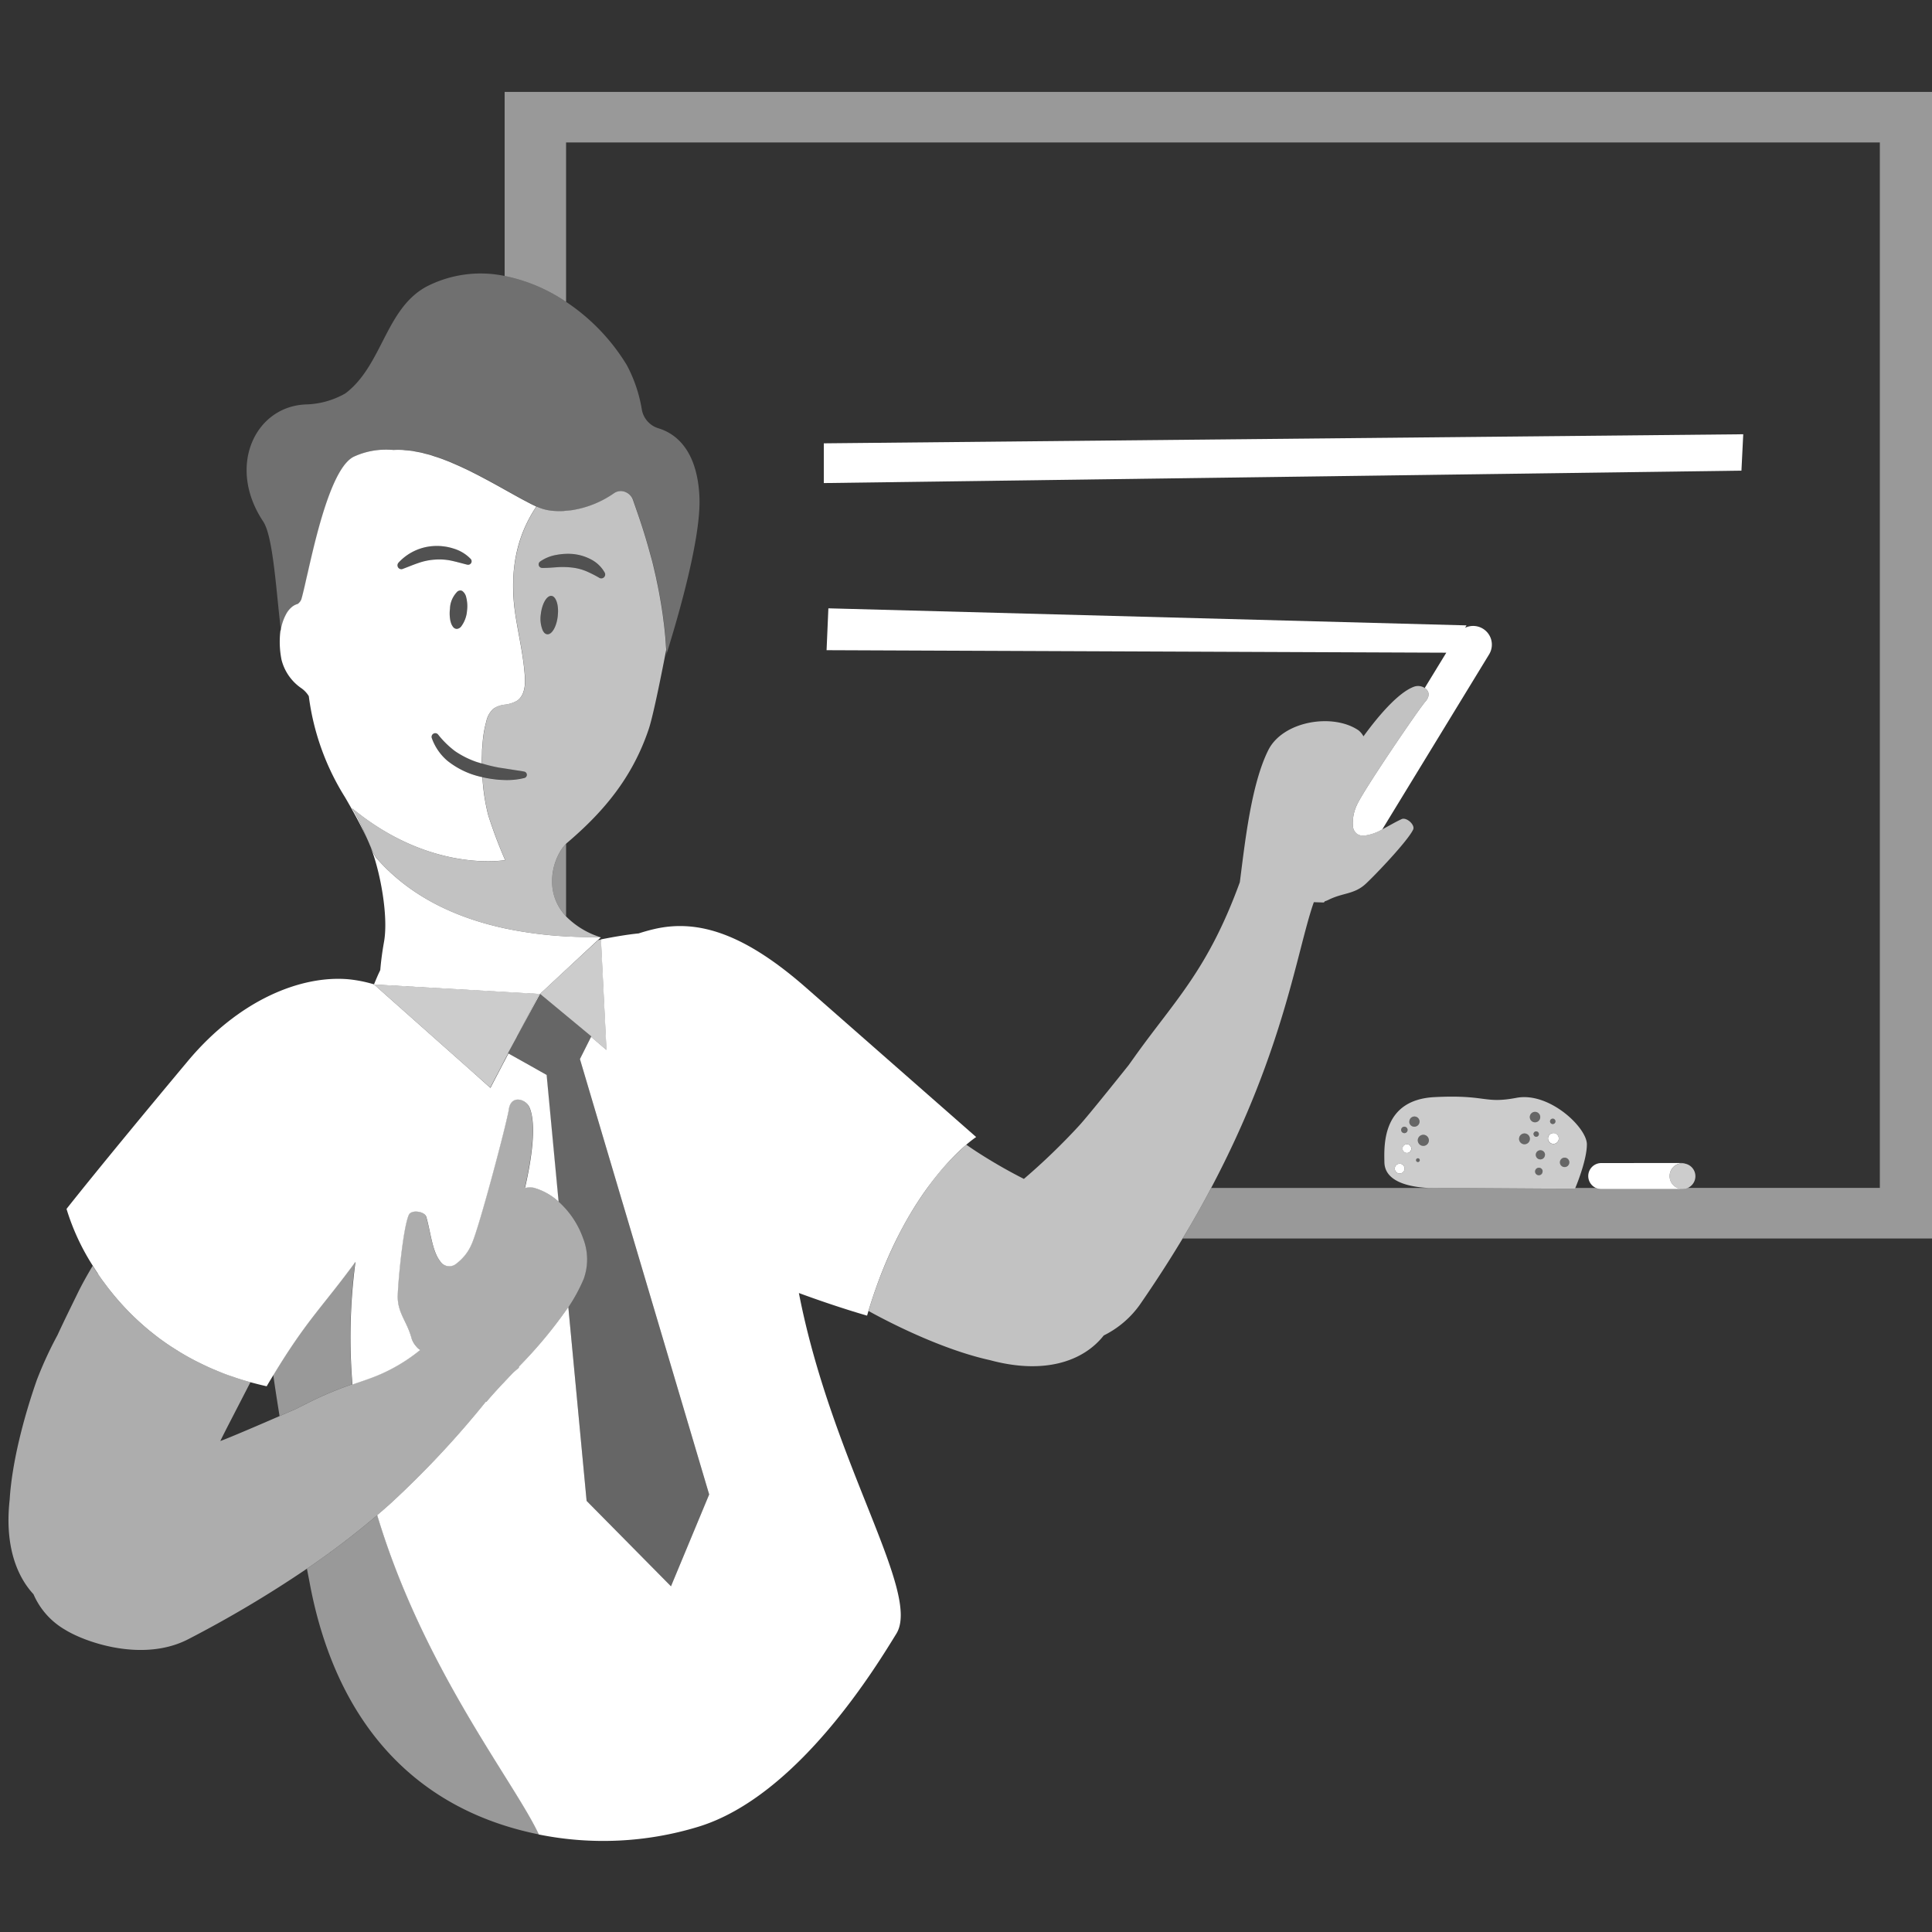
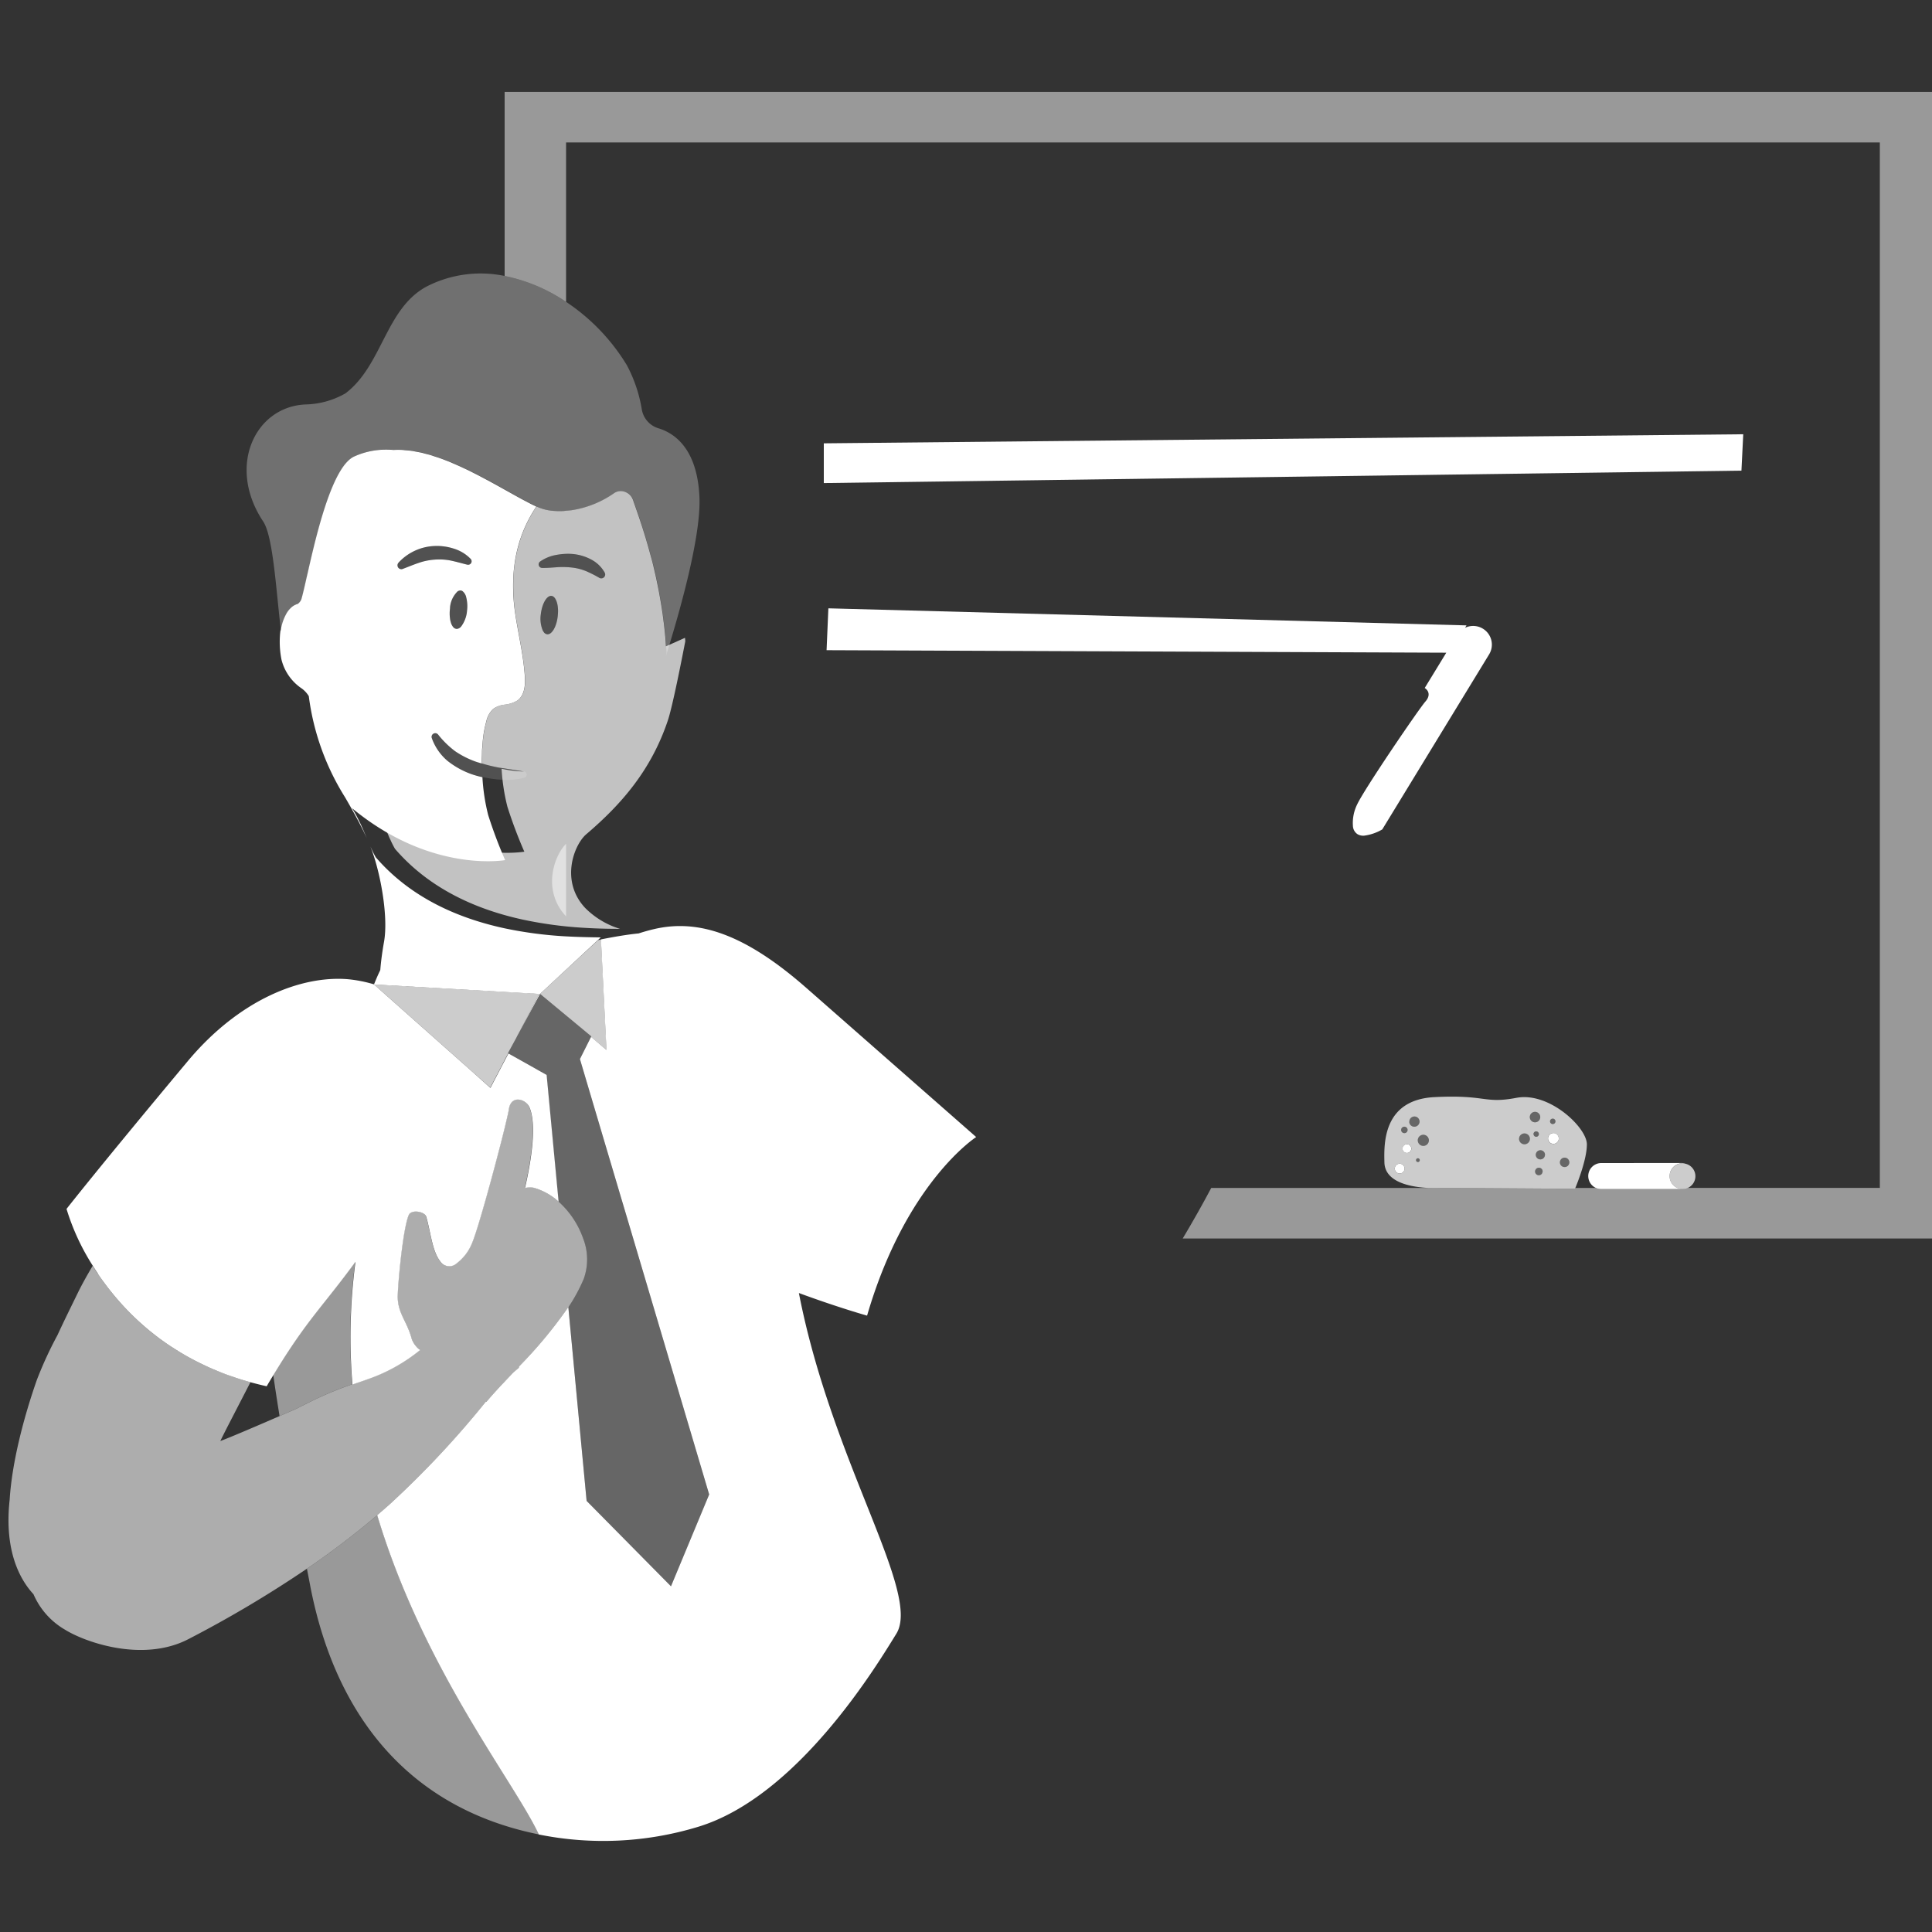
<svg xmlns="http://www.w3.org/2000/svg" viewBox="0 0 300 300">
  <rect x="0" y="0" width="300" height="300" fill="#333333" stroke="none" />
  <g fill="#fff">
    <path d="m 87.9 142.3 v -11.28 c -1.87 1.84 -3.78 7.24 0 11.28 z" opacity=".5" />
    <path d="m 301.34 14.27 h -222.98 v 28.58 a 26.28 26.28 0 0 1 9.54 4.02 v -24.75 h 204 v 162.34 h -29.85 a 1.97 1.97 0 0 1 -.8 .17 c -.01 0 -.02 0 -.04 0 -.04 0 -.07 .01 -.11 .01 h -12.47 a 1.99 1.99 0 0 1 -.82 -.18 h -3.2 l -.06 .13 -20.08 -.13 h -.57 a 19.87 19.87 0 0 1 -2.18 0 h -33.64 q -2.01 3.8 -4.43 7.85 h 117.69 z" opacity=".5" />
    <path d="m 72.5 94.82 a 5.53 5.53 0 0 0 -.12 -2.04 1.67 1.67 0 0 0 -.6 -1 .62 .62 0 0 0 -.26 -.09 .6 .6 0 0 0 -.25 .03 c -.64 .18 -1.25 1.34 -1.41 2.8 a 5.41 5.41 0 0 0 .14 2.15 c .18 .57 .47 .94 .83 .98 a .63 .63 0 0 0 .27 -.03 .93 .93 0 0 0 .27 -.15 4.11 4.11 0 0 0 1.13 -2.65 z" opacity=".15" />
    <path d="m 86.62 95.66 a 6.39 6.39 0 0 0 .03 -1.17 5.12 5.12 0 0 0 -.06 -.52 c -.14 -.82 -.49 -1.39 -.94 -1.44 a .62 .62 0 0 0 -.27 .03 c -.63 .21 -1.22 1.36 -1.39 2.8 a 4.79 4.79 0 0 0 .3 2.54 c .03 .05 .06 .09 .08 .13 a 1.55 1.55 0 0 0 .11 .17 .75 .75 0 0 0 .49 .29 c .72 .09 1.46 -1.18 1.65 -2.83 z" opacity=".15" />
    <path d="m 108.61 77.2 c -.33 -7.55 -3.89 -9.94 -6.35 -10.69 a 3.71 3.71 0 0 1 -2.6 -2.93 22.24 22.24 0 0 0 -2.32 -6.87 31.32 31.32 0 0 0 -9.44 -9.84 26.28 26.28 0 0 0 -9.54 -4.02 18.36 18.36 0 0 0 -12.13 1.65 c -6.37 3.43 -6.86 12.25 -12.59 16.58 a 13.02 13.02 0 0 1 -6.1 1.72 c -7.89 .26 -12.39 9.58 -6.67 18.18 1.57 2.36 2.02 10.98 2.76 16.99 a 7.62 7.62 0 0 1 .95 -2.8 3.7 3.7 0 0 1 .77 -.91 2.45 2.45 0 0 1 .94 -.5 1.71 1.71 0 0 0 .54 -.67 c .1 -.32 .21 -.76 .34 -1.3 .09 -.36 .18 -.76 .28 -1.19 s .2 -.9 .32 -1.4 .23 -1.02 .36 -1.57 c 1.44 -6.27 3.77 -15.33 6.93 -16.76 a 11.97 11.97 0 0 1 2.29 -.77 11.82 11.82 0 0 1 1.52 -.24 12.92 12.92 0 0 1 2.29 0 12.66 12.66 0 0 1 1.42 0 c .16 .01 .32 .04 .48 .05 .33 .03 .65 .05 .98 .1 .18 .03 .36 .07 .54 .1 .31 .06 .62 .11 .94 .18 .19 .04 .38 .1 .56 .15 .31 .08 .62 .16 .94 .25 .19 .06 .37 .12 .56 .19 .32 .1 .64 .2 .96 .32 .18 .06 .35 .14 .53 .2 .33 .13 .66 .25 .99 .39 .17 .07 .34 .15 .5 .22 .34 .14 .67 .29 1 .44 .16 .07 .31 .15 .47 .22 .34 .16 .69 .32 1.03 .49 .14 .07 .27 .14 .41 .21 .36 .18 .72 .36 1.08 .55 .09 .05 .17 .09 .26 .14 1.24 .65 2.44 1.31 3.58 1.95 .95 .53 1.86 1.04 2.71 1.5 l .02 .01 c .31 .17 .62 .33 .91 .48 .09 .05 .18 .1 .27 .14 l .74 .37 c .15 .07 .31 .16 .46 .22 a 7.49 7.49 0 0 0 2.46 .61 11.25 11.25 0 0 0 1.46 .03 c .17 -.01 .34 -.04 .51 -.05 .34 -.03 .69 -.05 1.04 -.11 a 15.65 15.65 0 0 0 6.41 -2.61 1.84 1.84 0 0 1 1.71 -.21 2.07 2.07 0 0 1 1.03 .83 2.03 2.03 0 0 1 .2 .42 c .49 1.39 1.25 3.51 2.04 6.16 l .01 .04 c .12 .41 .25 .84 .37 1.28 .01 .04 .02 .07 .03 .11 .12 .42 .24 .86 .36 1.3 .02 .06 .03 .11 .05 .17 .11 .44 .23 .88 .34 1.34 .02 .07 .04 .14 .05 .22 .11 .44 .21 .89 .31 1.35 .02 .1 .04 .19 .06 .28 .1 .44 .19 .9 .28 1.36 .02 .12 .05 .23 .07 .35 .09 .45 .17 .91 .25 1.37 .02 .13 .05 .27 .07 .4 .08 .45 .15 .91 .22 1.37 .02 .15 .05 .3 .07 .46 .07 .45 .12 .91 .18 1.37 .02 .18 .05 .35 .07 .53 .05 .45 .1 .9 .14 1.35 .02 .2 .04 .39 .06 .59 .04 .44 .07 .88 .09 1.33 .01 .18 .03 .35 .04 .52 v .01 c .01 .14 .02 .28 .03 .43 l -.1 .52 c 1.19 -3.81 5.5 -17.78 5.2 -24.65 z" opacity=".3" />
-     <path d="m 103.41 100.36 c -.03 -.45 -.06 -.89 -.09 -1.33 -.02 -.2 -.04 -.39 -.06 -.59 -.04 -.45 -.09 -.91 -.14 -1.35 -.02 -.18 -.04 -.35 -.07 -.53 -.06 -.46 -.11 -.92 -.18 -1.37 -.02 -.15 -.05 -.31 -.07 -.46 -.07 -.46 -.14 -.92 -.22 -1.37 -.02 -.14 -.05 -.27 -.07 -.4 -.08 -.46 -.16 -.92 -.25 -1.37 -.02 -.12 -.05 -.23 -.07 -.35 -.09 -.46 -.19 -.91 -.28 -1.36 -.02 -.1 -.04 -.19 -.06 -.28 -.1 -.46 -.21 -.91 -.31 -1.35 -.02 -.07 -.04 -.14 -.05 -.22 -.11 -.46 -.22 -.9 -.34 -1.34 -.02 -.06 -.03 -.11 -.05 -.17 -.12 -.44 -.24 -.88 -.36 -1.3 -.01 -.04 -.02 -.07 -.03 -.11 -.12 -.44 -.25 -.87 -.37 -1.28 l -.01 -.04 c -.79 -2.66 -1.56 -4.77 -2.04 -6.16 a 2.03 2.03 0 0 0 -.2 -.42 2.07 2.07 0 0 0 -1.03 -.83 1.84 1.84 0 0 0 -1.71 .21 15.65 15.65 0 0 1 -6.41 2.61 c -.35 .06 -.7 .08 -1.04 .11 -.17 .01 -.35 .05 -.51 .05 a 11.25 11.25 0 0 1 -1.46 -.03 7.49 7.49 0 0 1 -2.46 -.61 l -.17 -.06 a 21.51 21.51 0 0 0 -1.25 2.12 q -.39 .76 -.74 1.6 -.17 .42 -.33 .86 a 22.48 22.48 0 0 0 -1.28 7.28 29.26 29.26 0 0 0 .2 3.85 q .08 .73 .21 1.49 c .5 3.07 1.2 6.11 1.41 9.22 .09 1.35 -.07 2.92 -1.18 3.7 a 4.9 4.9 0 0 1 -1.97 .63 3.8 3.8 0 0 0 -1.76 .65 3.7 3.7 0 0 0 -1.07 1.92 17.45 17.45 0 0 0 -.54 2.88 c -.03 .3 -.05 .62 -.07 .93 -.02 .23 -.04 .46 -.06 .69 -.02 .3 -.02 .61 -.02 .91 -.01 .26 -.02 .51 -.02 .77 l .01 .35 v .04 a 23.56 23.56 0 0 0 2.68 .65 l .86 .13 2.93 .46 .03 .01 a .51 .51 0 0 1 .05 1.01 11.13 11.13 0 0 1 -3.01 .31 c -.37 -.01 -.73 -.03 -1.1 -.06 a 19.87 19.87 0 0 1 -2.35 -.37 30.73 30.73 0 0 0 .9 5.9 72.42 72.42 0 0 0 2.54 6.78 l .09 .2 -.09 .01 c -1.03 .16 -12.02 1.59 -23.7 -8.09 .24 .37 .46 .74 .66 1.11 .07 .12 .13 .25 .19 .37 .13 .25 .25 .49 .37 .74 .07 .14 .13 .28 .2 .42 .11 .24 .21 .48 .32 .71 .06 .14 .13 .29 .19 .44 l .38 .9 c .18 .39 .35 .79 .51 1.18 .06 .13 .13 .27 .19 .4 .07 .16 .14 .31 .22 .47 .15 .3 .3 .59 .47 .89 5.51 6.4 12.98 9.52 20.01 11.03 a 62.82 62.82 0 0 0 9.52 1.25 c 2 .12 3.84 .15 5.41 .15 a 12.93 12.93 0 0 1 -5.41 -3.25 c -3.78 -4.04 -1.87 -9.44 0 -11.28 .07 -.06 .13 -.13 .2 -.18 5.46 -4.66 10.05 -9.93 12.64 -17.64 .74 -2.21 2.17 -9.51 2.71 -12.3 v -.01 c -.01 -.19 -.03 -.36 -.04 -.53 z m -18.45 -1.87 a .75 .75 0 0 1 -.49 -.29 1.55 1.55 0 0 1 -.11 -.17 c -.03 -.04 -.06 -.08 -.08 -.13 a 4.78 4.78 0 0 1 -.3 -2.54 c .17 -1.44 .76 -2.59 1.39 -2.8 a .63 .63 0 0 1 .27 -.03 c .45 .05 .79 .62 .94 1.44 a 5.12 5.12 0 0 1 .06 .52 c .01 .18 .02 .37 .01 .57 s -.02 .4 -.04 .6 c -.18 1.65 -.92 2.92 -1.65 2.83 z m 8.69 -8.75 a .6 .6 0 0 1 -.57 0 l -.03 -.02 a 18.42 18.42 0 0 0 -2.04 -1.03 8.01 8.01 0 0 0 -2.12 -.55 c -.33 -.04 -.66 -.07 -.99 -.08 a 11.92 11.92 0 0 0 -1.28 .01 c -.78 .05 -1.57 .13 -2.43 .12 h -.01 a .55 .55 0 0 1 -.32 -.99 6.23 6.23 0 0 1 2.51 -1.03 9.81 9.81 0 0 1 1.53 -.17 8.06 8.06 0 0 1 1.26 .05 7.56 7.56 0 0 1 2.73 .88 5.13 5.13 0 0 1 2.01 1.99 .6 .6 0 0 1 -.25 .82 z" opacity=".7" />
+     <path d="m 103.41 100.36 c -.03 -.45 -.06 -.89 -.09 -1.33 -.02 -.2 -.04 -.39 -.06 -.59 -.04 -.45 -.09 -.91 -.14 -1.35 -.02 -.18 -.04 -.35 -.07 -.53 -.06 -.46 -.11 -.92 -.18 -1.37 -.02 -.15 -.05 -.31 -.07 -.46 -.07 -.46 -.14 -.92 -.22 -1.37 -.02 -.14 -.05 -.27 -.07 -.4 -.08 -.46 -.16 -.92 -.25 -1.37 -.02 -.12 -.05 -.23 -.07 -.35 -.09 -.46 -.19 -.91 -.28 -1.36 -.02 -.1 -.04 -.19 -.06 -.28 -.1 -.46 -.21 -.91 -.31 -1.35 -.02 -.07 -.04 -.14 -.05 -.22 -.11 -.46 -.22 -.9 -.34 -1.34 -.02 -.06 -.03 -.11 -.05 -.17 -.12 -.44 -.24 -.88 -.36 -1.3 -.01 -.04 -.02 -.07 -.03 -.11 -.12 -.44 -.25 -.87 -.37 -1.28 l -.01 -.04 c -.79 -2.66 -1.56 -4.77 -2.04 -6.16 a 2.03 2.03 0 0 0 -.2 -.42 2.07 2.07 0 0 0 -1.03 -.83 1.84 1.84 0 0 0 -1.71 .21 15.65 15.65 0 0 1 -6.41 2.61 c -.35 .06 -.7 .08 -1.04 .11 -.17 .01 -.35 .05 -.51 .05 a 11.25 11.25 0 0 1 -1.46 -.03 7.49 7.49 0 0 1 -2.46 -.61 l -.17 -.06 a 21.51 21.51 0 0 0 -1.25 2.12 q -.39 .76 -.74 1.6 -.17 .42 -.33 .86 a 22.48 22.48 0 0 0 -1.28 7.28 29.26 29.26 0 0 0 .2 3.85 q .08 .73 .21 1.49 c .5 3.07 1.2 6.11 1.41 9.22 .09 1.35 -.07 2.92 -1.18 3.7 a 4.9 4.9 0 0 1 -1.97 .63 3.8 3.8 0 0 0 -1.76 .65 3.7 3.7 0 0 0 -1.07 1.92 17.45 17.45 0 0 0 -.54 2.88 c -.03 .3 -.05 .62 -.07 .93 -.02 .23 -.04 .46 -.06 .69 -.02 .3 -.02 .61 -.02 .91 -.01 .26 -.02 .51 -.02 .77 l .01 .35 v .04 a 23.56 23.56 0 0 0 2.68 .65 l .86 .13 2.93 .46 .03 .01 c -.37 -.01 -.73 -.03 -1.1 -.06 a 19.87 19.87 0 0 1 -2.35 -.37 30.73 30.73 0 0 0 .9 5.9 72.42 72.42 0 0 0 2.54 6.78 l .09 .2 -.09 .01 c -1.03 .16 -12.02 1.59 -23.7 -8.09 .24 .37 .46 .74 .66 1.11 .07 .12 .13 .25 .19 .37 .13 .25 .25 .49 .37 .74 .07 .14 .13 .28 .2 .42 .11 .24 .21 .48 .32 .71 .06 .14 .13 .29 .19 .44 l .38 .9 c .18 .39 .35 .79 .51 1.18 .06 .13 .13 .27 .19 .4 .07 .16 .14 .31 .22 .47 .15 .3 .3 .59 .47 .89 5.51 6.4 12.98 9.52 20.01 11.03 a 62.82 62.82 0 0 0 9.52 1.25 c 2 .12 3.84 .15 5.41 .15 a 12.93 12.93 0 0 1 -5.41 -3.25 c -3.78 -4.04 -1.87 -9.44 0 -11.28 .07 -.06 .13 -.13 .2 -.18 5.46 -4.66 10.05 -9.93 12.64 -17.64 .74 -2.21 2.17 -9.51 2.71 -12.3 v -.01 c -.01 -.19 -.03 -.36 -.04 -.53 z m -18.45 -1.87 a .75 .75 0 0 1 -.49 -.29 1.55 1.55 0 0 1 -.11 -.17 c -.03 -.04 -.06 -.08 -.08 -.13 a 4.78 4.78 0 0 1 -.3 -2.54 c .17 -1.44 .76 -2.59 1.39 -2.8 a .63 .63 0 0 1 .27 -.03 c .45 .05 .79 .62 .94 1.44 a 5.12 5.12 0 0 1 .06 .52 c .01 .18 .02 .37 .01 .57 s -.02 .4 -.04 .6 c -.18 1.65 -.92 2.92 -1.65 2.83 z m 8.69 -8.75 a .6 .6 0 0 1 -.57 0 l -.03 -.02 a 18.42 18.42 0 0 0 -2.04 -1.03 8.01 8.01 0 0 0 -2.12 -.55 c -.33 -.04 -.66 -.07 -.99 -.08 a 11.92 11.92 0 0 0 -1.28 .01 c -.78 .05 -1.57 .13 -2.43 .12 h -.01 a .55 .55 0 0 1 -.32 -.99 6.23 6.23 0 0 1 2.51 -1.03 9.81 9.81 0 0 1 1.53 -.17 8.06 8.06 0 0 1 1.26 .05 7.56 7.56 0 0 1 2.73 .88 5.13 5.13 0 0 1 2.01 1.99 .6 .6 0 0 1 -.25 .82 z" opacity=".7" />
    <path d="m 81.32 119.79 l -.03 -.01 -2.93 -.46 -.86 -.13 a 23.56 23.56 0 0 1 -2.68 -.65 c -.32 -.1 -.64 -.18 -.94 -.29 a 14.05 14.05 0 0 1 -3.23 -1.64 14.46 14.46 0 0 1 -2.59 -2.53 l -.03 -.04 a .57 .57 0 0 0 -.98 .55 8.22 8.22 0 0 0 2.42 3.52 13.01 13.01 0 0 0 3.72 2.07 14.49 14.49 0 0 0 1.72 .48 19.87 19.87 0 0 0 2.35 .37 c .37 .03 .73 .05 1.1 .06 a 11.13 11.13 0 0 0 3.01 -.31 .51 .51 0 0 0 -.05 -1.01 z" opacity=".15" />
    <path d="m 93.89 88.93 a 5.13 5.13 0 0 0 -2.01 -1.99 7.56 7.56 0 0 0 -2.73 -.88 8.06 8.06 0 0 0 -1.25 -.06 9.81 9.81 0 0 0 -1.53 .17 6.23 6.23 0 0 0 -2.51 1.03 .55 .55 0 0 0 .32 .99 h .01 c .86 .01 1.65 -.08 2.43 -.12 a 11.92 11.92 0 0 1 1.28 -.01 c .34 .02 .67 .04 .99 .08 a 8.01 8.01 0 0 1 2.12 .55 18.42 18.42 0 0 1 2.04 1.03 l .03 .02 a .6 .6 0 0 0 .82 -.81 z" opacity=".15" />
    <path d="m 69.97 87.04 c .83 .16 1.66 .41 2.57 .64 h .02 a .54 .54 0 0 0 .52 -.9 6.12 6.12 0 0 0 -2.62 -1.59 8.46 8.46 0 0 0 -3.12 -.4 8.04 8.04 0 0 0 -5.48 2.6 .6 .6 0 0 0 .66 .95 l .02 -.01 c .88 -.33 1.68 -.67 2.49 -.94 a 9.57 9.57 0 0 1 2.45 -.5 9.15 9.15 0 0 1 2.49 .15 z" opacity=".15" />
-     <path d="m 210.73 124.93 c 1.09 -2.37 9.62 -14.88 10.61 -16 .82 -.91 .52 -1.69 -.11 -2.1 a 1.89 1.89 0 0 0 -1.57 -.23 c -2.33 .78 -5.4 4.24 -7.94 7.74 a 3.13 3.13 0 0 0 -.75 -.92 c -3.98 -2.74 -11.76 -1.47 -14.03 3.06 -2.7 5.4 -3.65 14.63 -4.42 20.51 -4.92 13.47 -9.92 18.18 -16.07 26.73 l -1.2 1.68 s -6.12 7.68 -7.64 9.34 a 100.55 100.55 0 0 1 -8.62 8.32 q -3.45 -1.75 -6.69 -3.81 c -.76 -.48 -1.51 -.98 -2.25 -1.5 a 38.64 38.64 0 0 0 -6.05 6.71 55.72 55.72 0 0 0 -4.72 7.85 71.02 71.02 0 0 0 -4.41 11.25 c .34 .2 .7 .4 1.1 .61 5.25 2.8 11.96 5.76 17.74 7.03 8.49 2.3 14.54 .16 17.68 -3.83 a 15.08 15.08 0 0 0 5.55 -4.7 c 2.48 -3.58 4.7 -7.03 6.7 -10.36 q 2.43 -4.05 4.43 -7.85 c 11.35 -21.45 13.3 -36.87 15.94 -44.37 l 1.56 .05 c .05 -.06 .09 -.12 .14 -.18 a 4.7 4.7 0 0 0 .61 -.25 c 2.24 -1.11 3.97 -.82 5.75 -2.47 1.52 -1.41 6.52 -6.65 7.36 -8.42 .35 -.74 -1.04 -1.97 -1.78 -1.63 -.96 .44 -2 1.06 -3.01 1.59 a 7.42 7.42 0 0 1 -2.81 .97 1.76 1.76 0 0 1 -1.04 -.23 1.62 1.62 0 0 1 -.71 -1.28 6.52 6.52 0 0 1 .65 -3.32 z" opacity=".7" />
    <path d="m 220.4 174.19 a .79 .79 0 1 0 -.79 .76 .77 .77 0 0 0 .79 -.76 z" opacity=".25" />
    <path d="m 218.46 177.67 c .38 0 .68 .3 .68 .68 s -.3 .68 -.68 .68 c -.37 0 -.68 -.3 -.68 -.68 s .31 -.68 .68 -.68 z" />
    <path d="m 218.07 175.94 a .5 .5 0 1 0 -.5 -.5 .5 .5 0 0 0 .5 .5 z" opacity=".25" />
    <path d="m 221 176.21 a .86 .86 0 1 0 .86 .86 .86 .86 0 0 0 -.86 -.86 z" opacity=".25" />
    <path d="m 217.34 180.7 c .42 0 .76 .34 .76 .76 s -.34 .76 -.76 .76 -.76 -.34 -.76 -.76 .34 -.76 .76 -.76 z" />
    <path d="m 220.16 179.87 a .29 .29 0 1 0 .29 .29 .29 .29 0 0 0 -.29 -.29 z" opacity=".25" />
    <path d="m 239.18 173.46 a .81 .81 0 1 0 -.81 .81 .81 .81 0 0 0 .81 -.81 z" opacity=".25" />
    <path d="m 241.22 175.94 c .46 0 .83 .38 .83 .84 s -.37 .84 -.83 .84 c -.47 0 -.84 -.38 -.84 -.84 s .37 -.84 .84 -.84 z" />
    <path d="m 241.11 174.53 a .42 .42 0 1 0 -.42 -.42 .42 .42 0 0 0 .42 .42 z" opacity=".25" />
    <path d="m 236.72 176 a .84 .84 0 1 0 .84 .84 .84 .84 0 0 0 -.84 -.84 z" opacity=".25" />
    <path d="m 239.2 178.61 a .71 .71 0 1 0 .71 .71 .71 .71 0 0 0 -.71 -.71 z" opacity=".25" />
    <path d="m 238.97 176.1 a .42 .42 0 1 0 -.42 .42 .42 .42 0 0 0 .42 -.42 z" opacity=".25" />
    <path d="m 242.94 179.76 a .73 .73 0 1 0 .73 .73 .73 .73 0 0 0 -.73 -.73 z" opacity=".25" />
    <path d="m 238.97 181.33 a .58 .58 0 1 0 .57 .58 .58 .58 0 0 0 -.57 -.58 z" opacity=".25" />
    <path d="m 235.48 170.47 c -5.08 .96 -4.63 -.52 -12.73 -.11 s -7.84 7.4 -7.78 10.14 c .08 3.11 4.12 3.82 6.76 3.96 a 19.87 19.87 0 0 0 2.18 0 h .05 .52 l 20.08 .13 .06 -.13 c .3 -.72 1.79 -4.43 1.79 -6.77 0 -2.61 -5.85 -8.18 -10.93 -7.22 z m -17.41 4.48 a .5 .5 0 1 1 -.5 .5 .5 .5 0 0 1 .5 -.5 z m -.73 7.27 a .76 .76 0 1 1 .76 -.76 .76 .76 0 0 1 -.76 .76 z m 1.13 -3.19 a .68 .68 0 1 1 .68 -.68 .68 .68 0 0 1 -.69 .68 z m .37 -4.84 a .79 .79 0 1 1 .78 .76 .77 .77 0 0 1 -.79 -.76 z m 1.33 6.25 a .29 .29 0 1 1 .29 -.29 .29 .29 0 0 1 -.3 .29 z m .84 -2.51 a .86 .86 0 1 1 .86 -.86 .86 .86 0 0 1 -.87 .86 z m 21.94 1.83 a .73 .73 0 1 1 -.73 .73 .73 .73 0 0 1 .72 -.73 z m -1.84 -6.06 a .42 .42 0 1 1 -.42 .42 .42 .42 0 0 1 .42 -.42 z m .1 2.25 a .84 .84 0 1 1 -.84 .84 .84 .84 0 0 1 .85 -.85 z m -1.31 3.37 a .71 .71 0 1 1 -.71 -.71 .71 .71 0 0 1 .72 .71 z m -.37 2.59 a .58 .58 0 1 1 -.57 -.58 .57 .57 0 0 1 .58 .58 z m -1.41 -5.81 a .42 .42 0 1 1 .42 .42 .42 .42 0 0 1 -.41 -.42 z m .24 -3.45 a .81 .81 0 1 1 -.81 .81 .81 .81 0 0 1 .81 -.81 z m -1.64 3.35 a .84 .84 0 1 1 -.84 .84 .84 .84 0 0 1 .84 -.84 z" opacity=".75" />
    <path d="m 261.64 180.68 a 2.04 2.04 0 0 0 -.39 -.04 1.99 1.99 0 0 0 -1.99 1.98 v .02 a 1.99 1.99 0 0 0 1.2 1.83 1.96 1.96 0 0 0 .76 .17 h .04 a 1.97 1.97 0 0 0 .8 -.17 1.99 1.99 0 0 0 -.41 -3.78 z" opacity=".75" />
    <path d="m 230.26 97.62 a 2.9 2.9 0 0 0 -2.76 -.14 l .22 -.37 -99.09 -2.65 -.28 6.5 96.23 .39 -3.35 5.48 c .63 .41 .92 1.18 .11 2.1 -1 1.12 -9.52 13.63 -10.61 16 a 6.52 6.52 0 0 0 -.65 3.32 1.62 1.62 0 0 0 .71 1.28 1.76 1.76 0 0 0 1.04 .23 7.42 7.42 0 0 0 2.81 -.97 l 16.59 -27.18 a 2.9 2.9 0 0 0 -.97 -3.99 z" />
    <path d="m 248.63 180.6 a 2.02 2.02 0 0 0 -.82 3.86 1.99 1.99 0 0 0 .82 .18 h 12.48 c .04 0 .07 -.01 .11 -.01 a 1.96 1.96 0 0 1 -.76 -.17 1.99 1.99 0 0 1 -1.2 -1.83 v -.02 a 1.99 1.99 0 0 1 1.99 -1.98 2.04 2.04 0 0 1 .39 .04 2.03 2.03 0 0 0 -.53 -.08 z" />
    <path d="m 58.93 153.62 l 14.37 12.76 2.83 2.51 .92 -1.76 1.08 -2.07 .23 -.45 .56 -1.06 -.04 -.02 1.3 -2.39 .11 -.22 3.45 -6.6 -3.68 -.21 -1.7 -.1 -19.43 -1.1 -.87 -.05 z" opacity=".75" />
    <path d="m 87.9 150.57 l -.73 .68 -3.31 3.08 4.04 3.35 1.28 1.06 2.64 2.19 -.04 .09 2.41 2.03 -.7 -13.96 -.07 -1.44 -.09 -1.76 -.46 .09 z" opacity=".75" />
    <path d="m 89.18 158.73 l -1.28 -1.06 -4.04 -3.35 -3.57 6.6 -.12 .22 -1.29 2.39 .03 .02 1.25 .7 .31 .17 4.37 2.46 .46 4.87 1.4 14.82 a 13.83 13.83 0 0 1 3.84 5.74 8.94 8.94 0 0 1 .07 6.3 26.25 26.25 0 0 1 -2.36 4.36 l 2.84 30.1 13.1 13.26 5.93 -14.26 -11.8 -39.76 -1.58 -5.32 -.28 -.93 -.47 -1.59 -2.37 -7.98 -3.57 -12.03 1.73 -3.46 .04 -.09 z" opacity=".25" />
    <path d="m 90.55 192.31 a 13.83 13.83 0 0 0 -3.84 -5.74 9.6 9.6 0 0 0 -3.88 -2.17 3.5 3.5 0 0 0 -1.34 .04 c 1.1 -4.76 1.78 -9.93 .71 -12.49 -.56 -1.34 -2.92 -2.05 -3.22 .3 -.04 .35 -.27 1.37 -.62 2.77 -1.29 5.25 -4.19 16 -5.15 18.12 a 7.36 7.36 0 0 1 -2.34 3.01 1.68 1.68 0 0 1 -2.58 -.38 c -1.2 -1.53 -1.45 -4.58 -2.13 -6.85 -.26 -.88 -2.34 -1.15 -2.71 -.31 -.89 2.03 -1.65 10.16 -1.72 12.5 -.09 2.73 1.45 3.99 2.16 6.72 a 3.41 3.41 0 0 0 .65 1.13 2.89 2.89 0 0 0 .68 .63 26.71 26.71 0 0 1 -7 4.12 c -1.13 .44 -2.26 .81 -3.52 1.25 h -.02 a 53.21 53.21 0 0 0 -6.7 2.81 l -1.95 .98 s -1.09 .48 -2.62 1.14 c -2.99 1.3 -7.66 3.31 -9.14 3.85 l -.06 .02 c .4 -.82 .81 -1.63 1.22 -2.43 l 3.36 -6.51 c .03 -.07 .07 -.13 .11 -.2 h -.01 q -1.19 -.33 -2.31 -.7 c -.14 -.05 -.28 -.1 -.42 -.15 -.6 -.21 -1.2 -.42 -1.78 -.64 -.18 -.07 -.36 -.15 -.54 -.22 -.52 -.21 -1.04 -.43 -1.54 -.66 -.19 -.09 -.38 -.18 -.57 -.27 q -.71 -.33 -1.39 -.68 c -.19 -.1 -.38 -.2 -.57 -.3 q -.66 -.35 -1.29 -.72 c -.18 -.11 -.36 -.21 -.54 -.32 -.42 -.25 -.82 -.51 -1.22 -.77 -.16 -.11 -.33 -.21 -.49 -.32 -.41 -.27 -.8 -.55 -1.19 -.83 -.14 -.1 -.28 -.2 -.41 -.3 -.41 -.31 -.81 -.62 -1.2 -.94 -.1 -.08 -.19 -.15 -.29 -.23 q -.68 -.56 -1.31 -1.13 c -.03 -.02 -.05 -.04 -.08 -.07 a 40.73 40.73 0 0 1 -4.72 -5.07 l -.05 -.06 q -.47 -.6 -.9 -1.19 l -.07 -.09 q -.42 -.59 -.81 -1.16 l -.05 -.07 q -.4 -.59 -.76 -1.17 c -.82 1.38 -1.58 2.73 -2.22 4.02 -1.09 2.25 -2.15 4.36 -3.24 6.73 a 59.82 59.82 0 0 0 -3.21 6.97 c -1.97 5.62 -3.86 12.7 -4.22 18.61 -.75 6.73 .89 11.62 3.7 14.66 a 11.73 11.73 0 0 0 4.9 5.51 c 3.3 2.04 12.2 5.08 19.16 1.46 a 178.99 178.99 0 0 0 18.39 -10.93 128.02 128.02 0 0 0 10.92 -8.31 l .01 -.01 c .7 -.6 1.39 -1.2 2.04 -1.78 a 146.01 146.01 0 0 0 14.85 -15.85 l .07 .05 c 1.08 -1.31 2.52 -2.81 4.08 -4.46 .31 -.28 .62 -.56 .94 -.82 l .08 -.25 a 70.18 70.18 0 0 0 7.63 -9.2 26.25 26.25 0 0 0 2.36 -4.36 8.94 8.94 0 0 0 -.08 -6.29 z" opacity=".6" />
    <path d="m 58.58 235.28 a 128.02 128.02 0 0 1 -10.92 8.31 c .12 .6 .23 1.19 .34 1.75 .06 .32 .12 .63 .18 .95 4.07 21 16.05 34.64 35.51 38.56 -3.79 -8.14 -17.94 -25.7 -25.1 -49.59 z" opacity=".5" />
    <path d="m 55.17 195.89 c -5.14 7.04 -7.54 8.99 -12.74 17.58 .27 1.95 .61 4.12 .98 6.41 1.52 -.66 2.62 -1.14 2.62 -1.14 l 1.95 -.98 a 53.21 53.21 0 0 1 6.7 -2.81 h .02 a 89.02 89.02 0 0 1 .47 -19.06 z" opacity=".5" />
    <path d="m 15.21 197.81 q .38 .57 .81 1.16 l .07 .09 q .43 .59 .9 1.19 l .05 .06 a 40.8 40.8 0 0 0 4.74 5.08 c .02 .02 .05 .04 .08 .07 q .63 .57 1.31 1.13 c .09 .08 .19 .15 .29 .23 .39 .32 .79 .63 1.2 .94 .13 .1 .27 .2 .41 .3 .39 .28 .78 .56 1.19 .83 .16 .11 .32 .21 .49 .32 q .6 .39 1.22 .77 c .18 .11 .36 .21 .54 .32 q .63 .37 1.29 .72 c .19 .1 .38 .2 .57 .3 .45 .23 .92 .46 1.39 .68 l .57 .27 c .5 .23 1.02 .44 1.54 .66 .18 .07 .36 .15 .54 .22 .58 .23 1.17 .44 1.78 .64 l .42 .15 q 1.12 .37 2.31 .7 c .81 .22 1.64 .43 2.49 .62 .36 -.62 .71 -1.2 1.05 -1.75 5.2 -8.59 7.6 -10.55 12.74 -17.58 a 89.02 89.02 0 0 0 -.47 19.06 c 1.27 -.44 2.4 -.81 3.52 -1.25 a 26.71 26.71 0 0 0 7 -4.12 2.89 2.89 0 0 1 -.68 -.63 3.41 3.41 0 0 1 -.65 -1.13 c -.71 -2.73 -2.24 -3.99 -2.16 -6.72 .07 -2.34 .83 -10.47 1.72 -12.5 .37 -.84 2.44 -.57 2.71 .31 .67 2.27 .92 5.31 2.13 6.85 a 1.68 1.68 0 0 0 2.58 .38 7.36 7.36 0 0 0 2.34 -3.01 c .96 -2.12 3.86 -12.87 5.15 -18.12 .34 -1.4 .57 -2.41 .62 -2.77 .3 -2.35 2.66 -1.64 3.22 -.3 1.07 2.56 .39 7.74 -.71 12.49 a 3.5 3.5 0 0 1 1.34 -.04 9.6 9.6 0 0 1 3.88 2.17 l -1.4 -14.82 -.46 -4.87 -4.37 -2.46 -.31 -.17 -1.25 -.7 -.56 1.07 -.24 .45 -1.08 2.07 -.92 1.76 -2.85 -2.55 -14.37 -12.76 -.86 -.77 a 20.7 20.7 0 0 0 -4.07 -.8 c -7.15 -.58 -16.76 3.06 -24.84 12.72 -13.73 16.43 -18.83 22.95 -18.83 22.95 a 35.59 35.59 0 0 0 4.09 8.84 q .36 .58 .76 1.17 z" />
    <path d="m 151.58 176.56 l -26.39 -23.17 c -9.47 -8.31 -16.73 -10.77 -23.71 -9.1 -.85 .2 -1.6 .42 -2.31 .65 -1.65 .16 -3.68 .5 -5.86 .93 l .09 1.76 .07 1.44 .7 13.96 -2.39 -2.03 -1.73 3.45 3.57 12.03 2.37 7.98 .47 1.59 .28 .93 1.58 5.32 11.8 39.76 -5.93 14.26 -13.1 -13.26 -2.84 -30.1 a 70.18 70.18 0 0 1 -7.63 9.2 l -.08 .25 c -.32 .26 -.63 .53 -.94 .82 -1.56 1.64 -2.99 3.15 -4.08 4.46 l -.07 -.05 a 146.01 146.01 0 0 1 -14.84 15.85 c -.66 .59 -1.34 1.18 -2.04 1.78 7.16 23.88 21.31 41.45 25.1 49.59 a 50.55 50.55 0 0 0 24.69 -1.18 c 15.62 -4.71 27.97 -25.39 30.82 -29.99 3.93 -6.35 -10 -26.51 -15.13 -52.91 6.1 2.25 10.59 3.51 10.59 3.51 6.03 -20.72 16.94 -27.73 16.94 -27.73 z" />
    <path d="m 87.9 145.4 a 62.82 62.82 0 0 1 -9.54 -1.25 c -7.03 -1.52 -14.49 -4.64 -20.01 -11.03 -.17 -.3 -.33 -.59 -.47 -.89 -.08 -.16 -.15 -.31 -.22 -.47 -.05 -.11 -.11 -.22 -.16 -.34 1.47 3.57 2.86 10.75 2.13 14.83 -.28 1.57 -.47 3.02 -.58 4.37 -.02 .04 -.04 .08 -.05 .12 -.14 .29 -.28 .59 -.42 .91 -.02 .05 -.04 .09 -.06 .14 -.15 .35 -.3 .7 -.45 1.08 l .86 .05 19.43 1.11 1.7 .1 3.67 .21 -3.45 6.6 -.12 .22 .12 -.22 3.57 -6.6 3.31 -3.08 .73 -.68 4.96 -4.61 .44 -.41 c -1.56 -.02 -3.39 -.05 -5.39 -.16 z" />
    <path d="m 46.86 106.91 a 4.1 4.1 0 0 1 1.09 1.19 38.8 38.8 0 0 0 5.64 15.72 c 1.29 2.22 2.44 4.3 3.37 6.35 l -.38 -.9 c -.06 -.14 -.13 -.29 -.19 -.44 -.1 -.24 -.21 -.47 -.32 -.71 -.06 -.14 -.13 -.28 -.2 -.42 -.12 -.24 -.24 -.49 -.37 -.74 -.06 -.12 -.13 -.25 -.19 -.37 -.2 -.37 -.42 -.74 -.66 -1.11 11.68 9.68 22.68 8.25 23.7 8.09 l .09 -.01 -.09 -.2 a 72.42 72.42 0 0 1 -2.54 -6.78 30.73 30.73 0 0 1 -.9 -5.9 14.49 14.49 0 0 1 -1.72 -.48 13.01 13.01 0 0 1 -3.72 -2.07 8.22 8.22 0 0 1 -2.42 -3.52 .57 .57 0 0 1 .98 -.55 l .03 .04 a 14.46 14.46 0 0 0 2.59 2.53 14.05 14.05 0 0 0 3.23 1.64 c .31 .11 .63 .19 .94 .29 l -.01 -.39 c 0 -.26 .01 -.51 .02 -.77 .01 -.3 .01 -.61 .02 -.91 .01 -.24 .04 -.46 .06 -.69 .02 -.31 .04 -.63 .07 -.93 a 17.45 17.45 0 0 1 .54 -2.88 3.7 3.7 0 0 1 1.07 -1.92 3.8 3.8 0 0 1 1.76 -.65 4.9 4.9 0 0 0 1.97 -.63 c 1.11 -.78 1.27 -2.35 1.18 -3.7 -.2 -3.1 -.91 -6.15 -1.41 -9.22 q -.12 -.76 -.21 -1.49 c -.85 -7.28 1.07 -12.24 3.4 -15.72 -.09 -.04 -.2 -.1 -.29 -.14 -.24 -.12 -.49 -.23 -.74 -.37 -.09 -.04 -.18 -.09 -.27 -.14 -.3 -.16 -.6 -.31 -.91 -.48 l -.02 -.01 c -.85 -.46 -1.76 -.97 -2.71 -1.5 -1.14 -.64 -2.34 -1.3 -3.58 -1.95 -.09 -.05 -.17 -.09 -.26 -.14 -.36 -.19 -.72 -.37 -1.08 -.55 -.14 -.07 -.27 -.14 -.41 -.21 -.34 -.17 -.68 -.33 -1.03 -.49 -.16 -.07 -.31 -.15 -.47 -.22 -.33 -.15 -.67 -.3 -1 -.44 -.17 -.07 -.34 -.15 -.5 -.22 -.33 -.14 -.66 -.26 -.99 -.39 -.18 -.07 -.35 -.14 -.53 -.2 -.32 -.12 -.64 -.22 -.96 -.32 -.19 -.06 -.37 -.13 -.56 -.19 -.31 -.1 -.63 -.17 -.94 -.25 -.19 -.05 -.38 -.11 -.56 -.15 -.32 -.07 -.63 -.12 -.94 -.18 -.18 -.03 -.36 -.08 -.54 -.1 -.33 -.05 -.65 -.07 -.98 -.1 -.16 -.01 -.32 -.04 -.48 -.05 a 12.66 12.66 0 0 0 -1.42 0 12.92 12.92 0 0 0 -2.29 0 11.82 11.82 0 0 0 -1.52 .24 11.97 11.97 0 0 0 -2.29 .77 c -3.16 1.43 -5.49 10.49 -6.93 16.76 -.13 .55 -.24 1.07 -.36 1.57 s -.22 .96 -.32 1.4 -.19 .83 -.28 1.19 c -.13 .54 -.24 .98 -.34 1.3 a 1.71 1.71 0 0 1 -.54 .67 2.45 2.45 0 0 0 -.94 .5 3.7 3.7 0 0 0 -.77 .91 7.62 7.62 0 0 0 -.95 2.8 c -.01 -.06 -.01 -.11 -.02 -.17 a 14.19 14.19 0 0 0 .15 4.62 7.61 7.61 0 0 0 3.15 4.48 z m 24.26 -9.29 a .63 .63 0 0 1 -.27 .03 .75 .75 0 0 1 -.49 -.29 2.02 2.02 0 0 1 -.35 -.69 3.72 3.72 0 0 1 -.11 -.46 5.97 5.97 0 0 1 -.03 -1.69 3.95 3.95 0 0 1 1.18 -2.69 .85 .85 0 0 1 .24 -.11 .6 .6 0 0 1 .25 -.03 .62 .62 0 0 1 .26 .09 1.67 1.67 0 0 1 .6 1 5.53 5.53 0 0 1 .12 2.04 4.63 4.63 0 0 1 -.93 2.48 1.49 1.49 0 0 1 -.19 .18 .93 .93 0 0 1 -.28 .14 z m -9.26 -10.23 a 8.04 8.04 0 0 1 5.48 -2.6 8.46 8.46 0 0 1 3.12 .4 6.12 6.12 0 0 1 2.62 1.59 .54 .54 0 0 1 -.52 .9 h -.02 c -.92 -.23 -1.74 -.47 -2.57 -.64 a 9.15 9.15 0 0 0 -2.49 -.14 9.57 9.57 0 0 0 -2.45 .5 c -.81 .27 -1.61 .61 -2.49 .94 l -.02 .01 a .6 .6 0 0 1 -.66 -.95 z" />
    <path d="m 127.92 68.84 v 6.17 l 142.49 -1.93 .28 -5.65 z" />
  </g>
</svg>